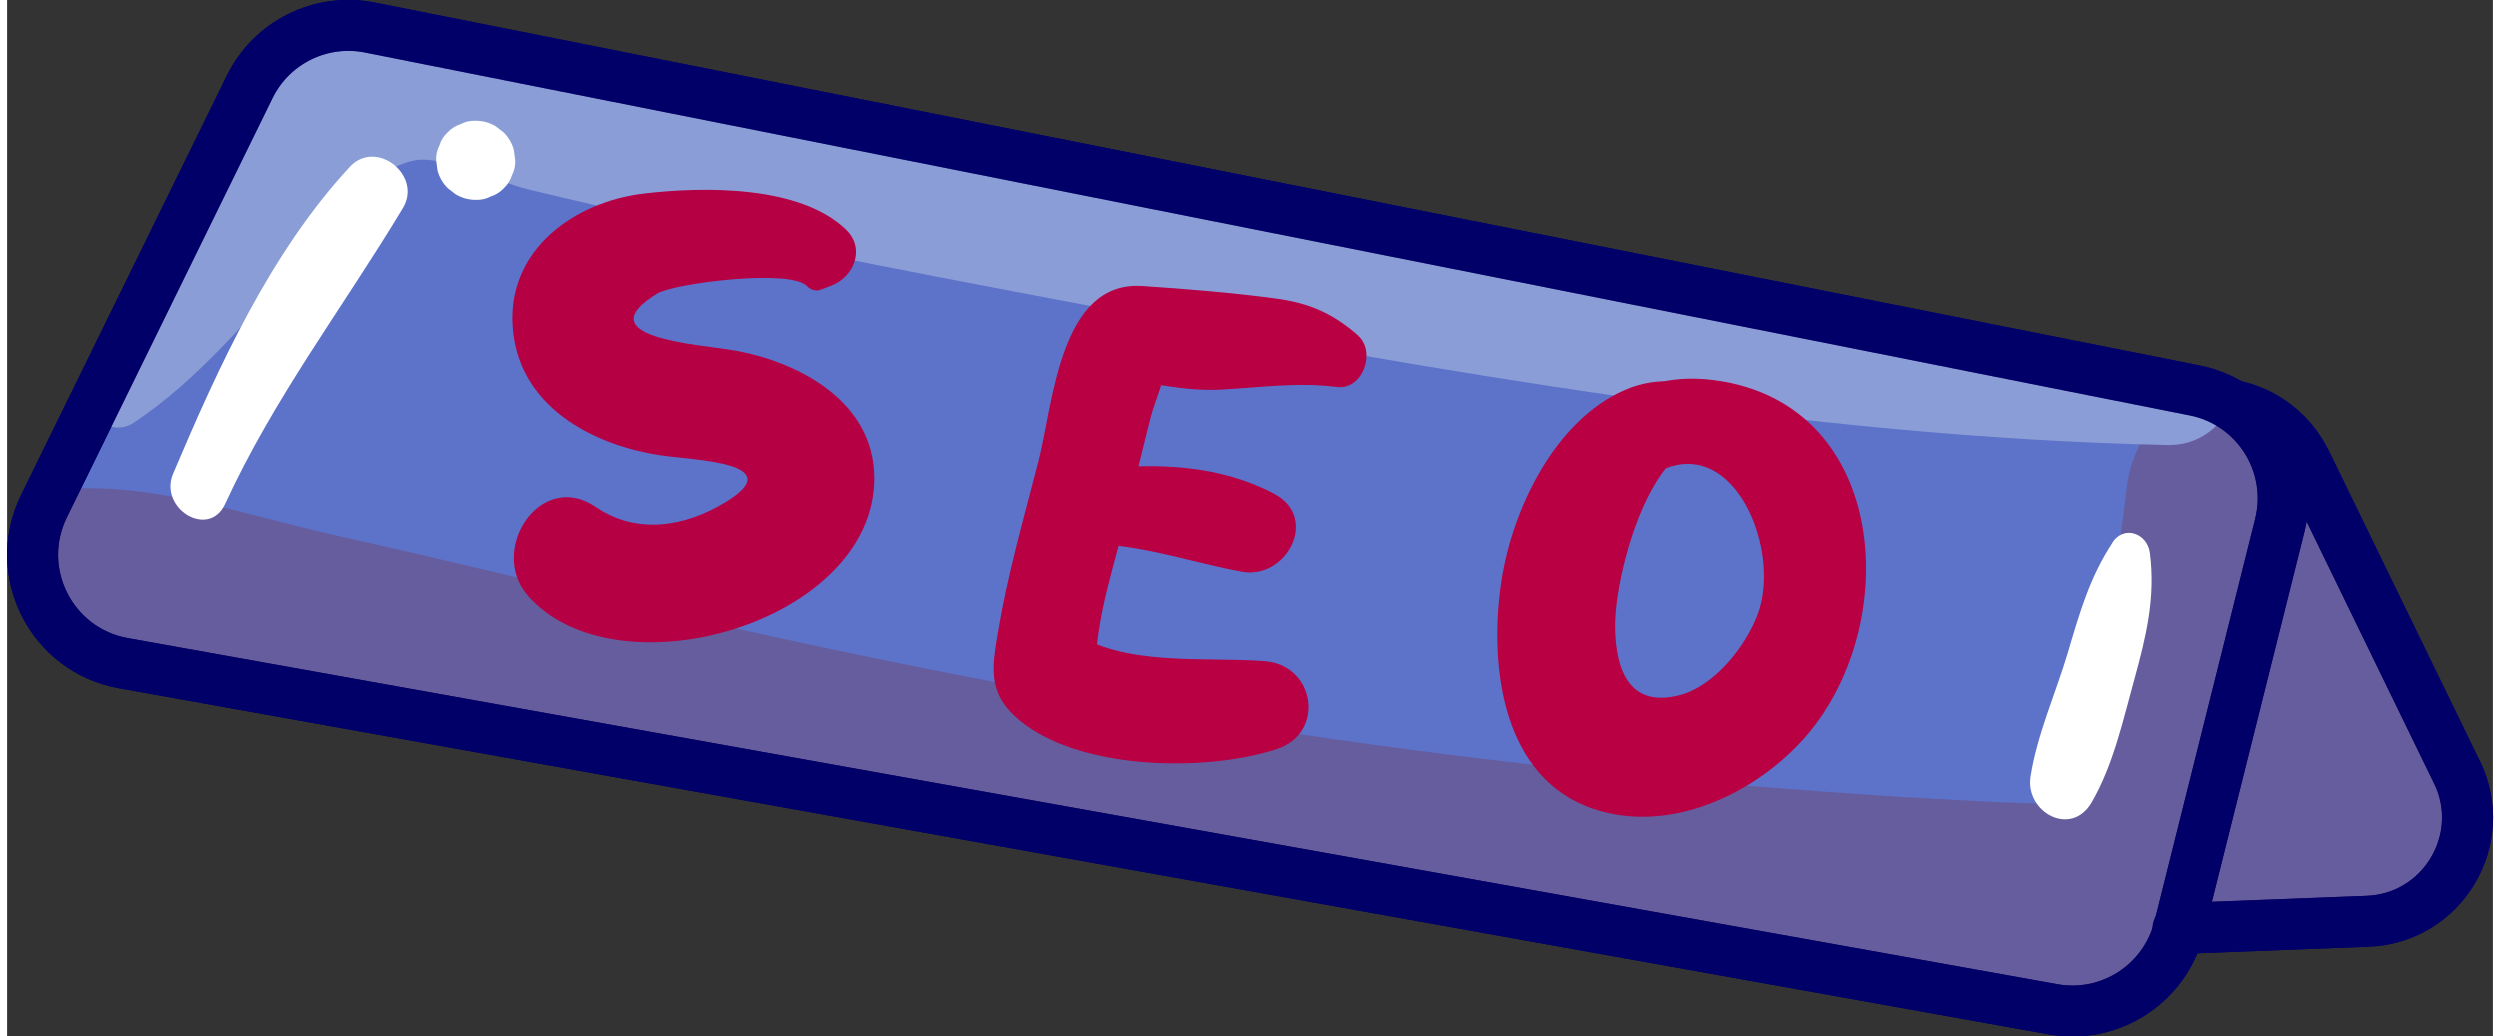
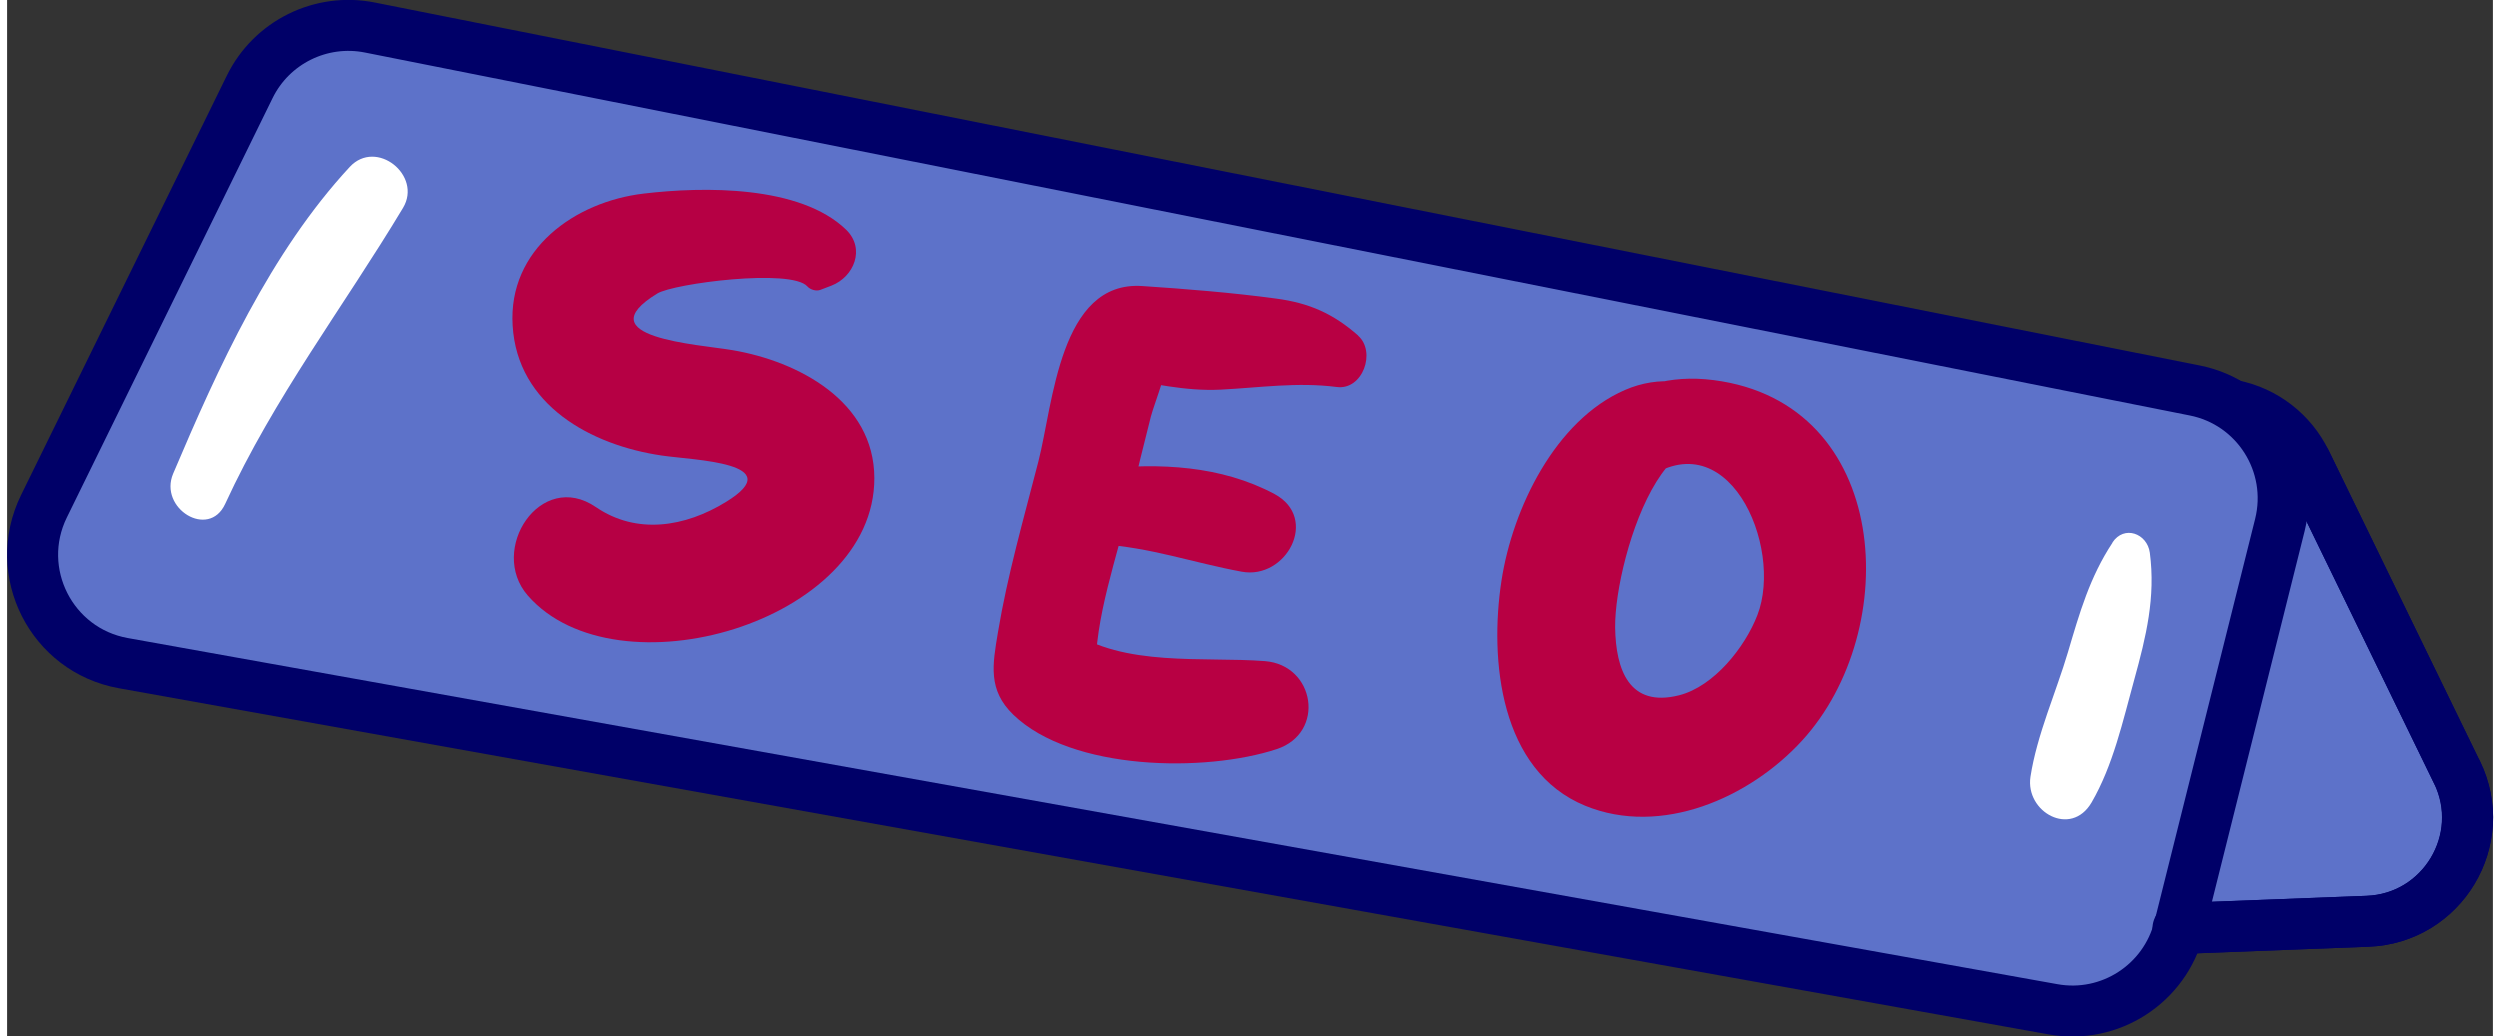
<svg xmlns="http://www.w3.org/2000/svg" xmlns:ns1="http://sodipodi.sourceforge.net/DTD/sodipodi-0.dtd" xmlns:ns2="http://www.inkscape.org/namespaces/inkscape" data-name="Calque 2" viewBox="0 0 122.88 51.23" style="fill: rgb(0, 0, 0);" original_string_length="4993" width="290.027px" height="120.229px" version="1.1" id="svg15" ns1:docname="seo_blue.svg" ns2:version="1.4.2 (f4327f4, 2025-05-13)">
  <rect x="0" y="0" width="122.88" height="51.23" fill="#333333" stroke="none" />
  <ns1:namedview id="namedview15" pagecolor="#ffffff" bordercolor="#999999" borderopacity="1" ns2:showpageshadow="2" ns2:pageopacity="0" ns2:pagecheckerboard="0" ns2:deskcolor="#d1d1d1" ns2:zoom="2.1613544" ns2:cx="119.13826" ns2:cy="55.289405" ns2:window-width="1188" ns2:window-height="981" ns2:window-x="-8" ns2:window-y="0" ns2:window-maximized="0" ns2:current-layer="g14" />
  <defs id="defs1">
    <clipPath id="__id13_shkjcn6lqwb">
-       <path d="m121.1,38.17l-7.47-15.35c-.7-1.44-2.03-2.47-3.59-2.78l-.1-.02c-.54-.34-1.15-.59-1.81-.72L17.93,1.36c-2.42-.48-4.86.73-5.94,2.94L1.82,25.03c-1.59,3.25.37,7.11,3.92,7.75l95.39,17.11c2.8.5,5.51-1.24,6.22-3.99l9.33-.36c3.7-.14,6.04-4.04,4.42-7.37Z" stroke-width="0" style="fill: none;" id="path1" />
-     </clipPath>
+       </clipPath>
  </defs>
  <g data-name="Layer 1" id="g15">
    <g id="g14">
      <path d="m121.1,38.17l-7.47-15.35c-.7-1.44-2.03-2.47-3.59-2.78l-10.88-2.2c-3.39-.69-6.47,2.11-6.12,5.55l1.86,18.18c.28,2.69,2.59,4.71,5.3,4.6l16.49-.63c3.7-.14,6.04-4.04,4.42-7.37Z" stroke="#000068" stroke-linecap="round" stroke-linejoin="round" stroke-width="2.52" style="fill: rgb(93, 114, 201);" id="path2" />
      <path d="m107.37,45.86l4.98-19.91c.75-3.02-1.17-6.05-4.22-6.65L17.93,1.36c-2.42-.48-4.86.73-5.94,2.94L1.82,25.03c-1.59,3.25.37,7.11,3.92,7.75l95.39,17.11c2.82.51,5.54-1.26,6.24-4.03Z" stroke="#000068" stroke-linecap="round" stroke-linejoin="round" stroke-width="2.52" style="fill: rgb(93, 114, 201);" id="path3" />
      <g opacity=".31" id="g6">
        <g clip-path="url(#__id13_shkjcn6lqwb)" id="g5">
-           <path d="m.32,29.19c4.09,3.79,10.08,5.37,15.24,7.24,5.66,2.05,11.47,3.6,17.31,5.08,11.97,3.02,24.14,5.17,36.37,6.82,5.83.78,11.68,1.45,17.55,1.95,5.29.46,11.43,1.66,16.71.61,10.86-2.15,11.83-18.06,12.88-26.84l-9.9,4.1c3.33,4.05,2.39,11.14,4.23,15.96s5.28,9.16,10.88,9.29c4.74.11,6.28-5.49,3.6-8.7-3.02-3.61-4.21-6.06-4.95-10.82-.83-5.33-2.07-9.72-5.55-13.94s-9.4-.31-9.9,4.1c-.28,2.48-.69,4.93-1.22,7.38-.39,1.8-.69,5.53-1.85,6.98.03.91-.35,1.35-1.16,1.32-1.11-.02-2.22-.06-3.33-.13-2.53-.12-5.06-.28-7.58-.47-9.92-.72-19.8-1.84-29.62-3.43-9.69-1.56-19.33-3.5-28.88-5.74-4.94-1.15-9.85-2.36-14.81-3.46-4.52-1-9.3-2.75-13.95-2.27-2.32.24-4.05,3.1-2.05,4.95H.32Z" style="fill: rgb(120, 45, 62);" id="path4" />
-           <path d="m6.24,20.91c3.33-2.2,5.86-5.42,8.58-8.32,1.5-1.61,3.07-4.22,5.33-4.66,1.39-.27,4.1,1.07,5.6,1.43,9.04,2.19,18.21,3.96,27.35,5.68,17.49,3.29,35.84,6.57,53.67,6.96,4.06.09,5.05-6.29.97-7.18-20-4.35-40.55-6.65-60.68-10.42-5.06-.95-10.09-1.98-15.14-2.98-4.11-.82-9.02-2.54-13.22-1.95s-5.91,4.34-7.93,7.58c-2.42,3.88-5.4,7.73-6.85,12.08-.43,1.28,1.19,2.53,2.32,1.78h0Z" style="fill: rgb(239, 253, 243);" id="path5" />
+           <path d="m6.24,20.91c3.33-2.2,5.86-5.42,8.58-8.32,1.5-1.61,3.07-4.22,5.33-4.66,1.39-.27,4.1,1.07,5.6,1.43,9.04,2.19,18.21,3.96,27.35,5.68,17.49,3.29,35.84,6.57,53.67,6.96,4.06.09,5.05-6.29.97-7.18-20-4.35-40.55-6.65-60.68-10.42-5.06-.95-10.09-1.98-15.14-2.98-4.11-.82-9.02-2.54-13.22-1.95s-5.91,4.34-7.93,7.58h0Z" style="fill: rgb(239, 253, 243);" id="path5" />
        </g>
      </g>
      <path d="m107.31,45.9l9.37-.36c3.7-.14,6.04-4.04,4.42-7.37l-7.47-15.35" stroke="#000068" stroke-linecap="round" stroke-linejoin="round" stroke-width="2.52" style="fill: none;" id="path6" />
-       <path d="m107.37,45.86l4.98-19.91c.75-3.02-1.17-6.05-4.22-6.65L17.93,1.36c-2.42-.48-4.86.73-5.94,2.94L1.82,25.03c-1.59,3.25.37,7.11,3.92,7.75l95.39,17.11c2.82.51,5.54-1.26,6.24-4.03Z" stroke="#000068" stroke-linecap="round" stroke-linejoin="round" stroke-width="2.52" style="fill: none;" id="path7" />
      <path d="m40.2,14.33l.55-.21c1.11-.43,1.69-1.82.73-2.76-2.28-2.21-7.06-2.14-10.01-1.79-3.4.4-6.71,2.75-6.48,6.52.23,3.94,3.88,5.92,7.38,6.43,1.54.23,6.34.34,3.17,2.29-2.03,1.25-4.42,1.63-6.43.26-2.74-1.88-5.34,2.11-3.37,4.37,4.37,5,17.15,1.34,17.13-5.81-.01-3.8-3.77-5.77-7.01-6.32-1.71-.29-7.28-.62-3.72-2.8.82-.5,6.62-1.25,7.42-.35.14.16.44.25.64.17h0Z" style="fill:#b60044;fill-opacity:1" id="path8" />
      <path d="m66.79,16.59c-1.23-1.08-2.41-1.61-4.06-1.83-2.13-.29-4.5-.48-6.62-.62-4.08-.27-4.4,5.83-5.13,8.67s-1.53,5.62-2,8.45c-.27,1.61-.5,2.85.76,4.07,2.88,2.78,9.5,2.86,13.02,1.7,2.43-.8,1.9-4.16-.59-4.35-2.99-.23-7.01.31-9.62-1.53l1.26,2.19c-.07-2.77,1.08-5.85,1.7-8.53.33-1.41.67-2.82,1.03-4.22.14-.56,1.1-3.01.6-2.52l-2.29.61c1.77.25,3.33.67,5.15.58,1.95-.1,3.77-.38,5.73-.13,1.28.17,1.96-1.74,1.05-2.54h0Z" style="fill:#b80043;fill-opacity:1" id="path9" />
      <path d="m54.05,26.91c2.41.13,4.63.92,6.98,1.35,2.2.41,3.85-2.64,1.62-3.84-2.65-1.41-5.67-1.54-8.6-1.24-2.36.24-2.43,3.59,0,3.73h0Z" style="fill:#b80043;fill-opacity:1" id="path10" />
      <path d="m78.08,35.97c-.86-3.39-.37-9.65,2.68-12.08,4.25-3.4,7.08,3.12,5.76,6.52-.61,1.58-2.14,3.52-3.87,3.96-2.46.62-3.13-1.26-3.16-3.35-.04-3.53,3.08-13.46,7.2-6.68.71,1.17,2.53.11,1.83-1.07-1.73-2.9-5.12-5.48-8.55-3.99s-5.55,5.84-6.1,9.43c-.6,3.93-.07,9.39,4.14,11.12,3.76,1.54,8.13-.39,10.72-3.22,5.01-5.47,4.43-16.69-4.37-17.82s-10.91,11.61-8.93,17.9c.52,1.68,3.07.99,2.64-.73h0Z" style="fill:#b80043;fill-opacity:1" id="path11" />
      <path d="m10.78,24.91c2.43-5.28,5.82-9.69,8.79-14.63.97-1.61-1.32-3.44-2.63-2.03-3.92,4.23-6.5,9.9-8.73,15.16-.73,1.72,1.76,3.26,2.57,1.5h0Z" style="fill: rgb(255, 255, 255);" id="path12" />
-       <path d="m23.17,9.88c.27.01.52-.05.75-.17.24-.08.45-.21.63-.4.19-.18.33-.39.4-.63.12-.23.18-.48.17-.75l-.07-.52c-.09-.33-.26-.62-.5-.86l-.4-.31c-.31-.18-.63-.27-.99-.27-.27-.01-.52.05-.75.17-.24.08-.45.21-.63.4-.19.18-.33.39-.4.63-.12.23-.18.48-.17.75l.07.52c.09.33.26.62.5.86l.4.31c.31.18.63.27.99.27h0Z" style="fill: rgb(255, 255, 255);" id="path13" />
      <path d="m104.08,26.82c-1.13,1.71-1.63,3.47-2.21,5.43s-1.53,4.07-1.85,6.15c-.26,1.74,2,3.01,3.02,1.27,1.07-1.84,1.55-4.04,2.11-6.07.59-2.14,1.06-4.07.77-6.28-.13-.95-1.27-1.38-1.85-.5h0Z" style="fill: rgb(255, 255, 255);" id="path14" />
    </g>
  </g>
</svg>